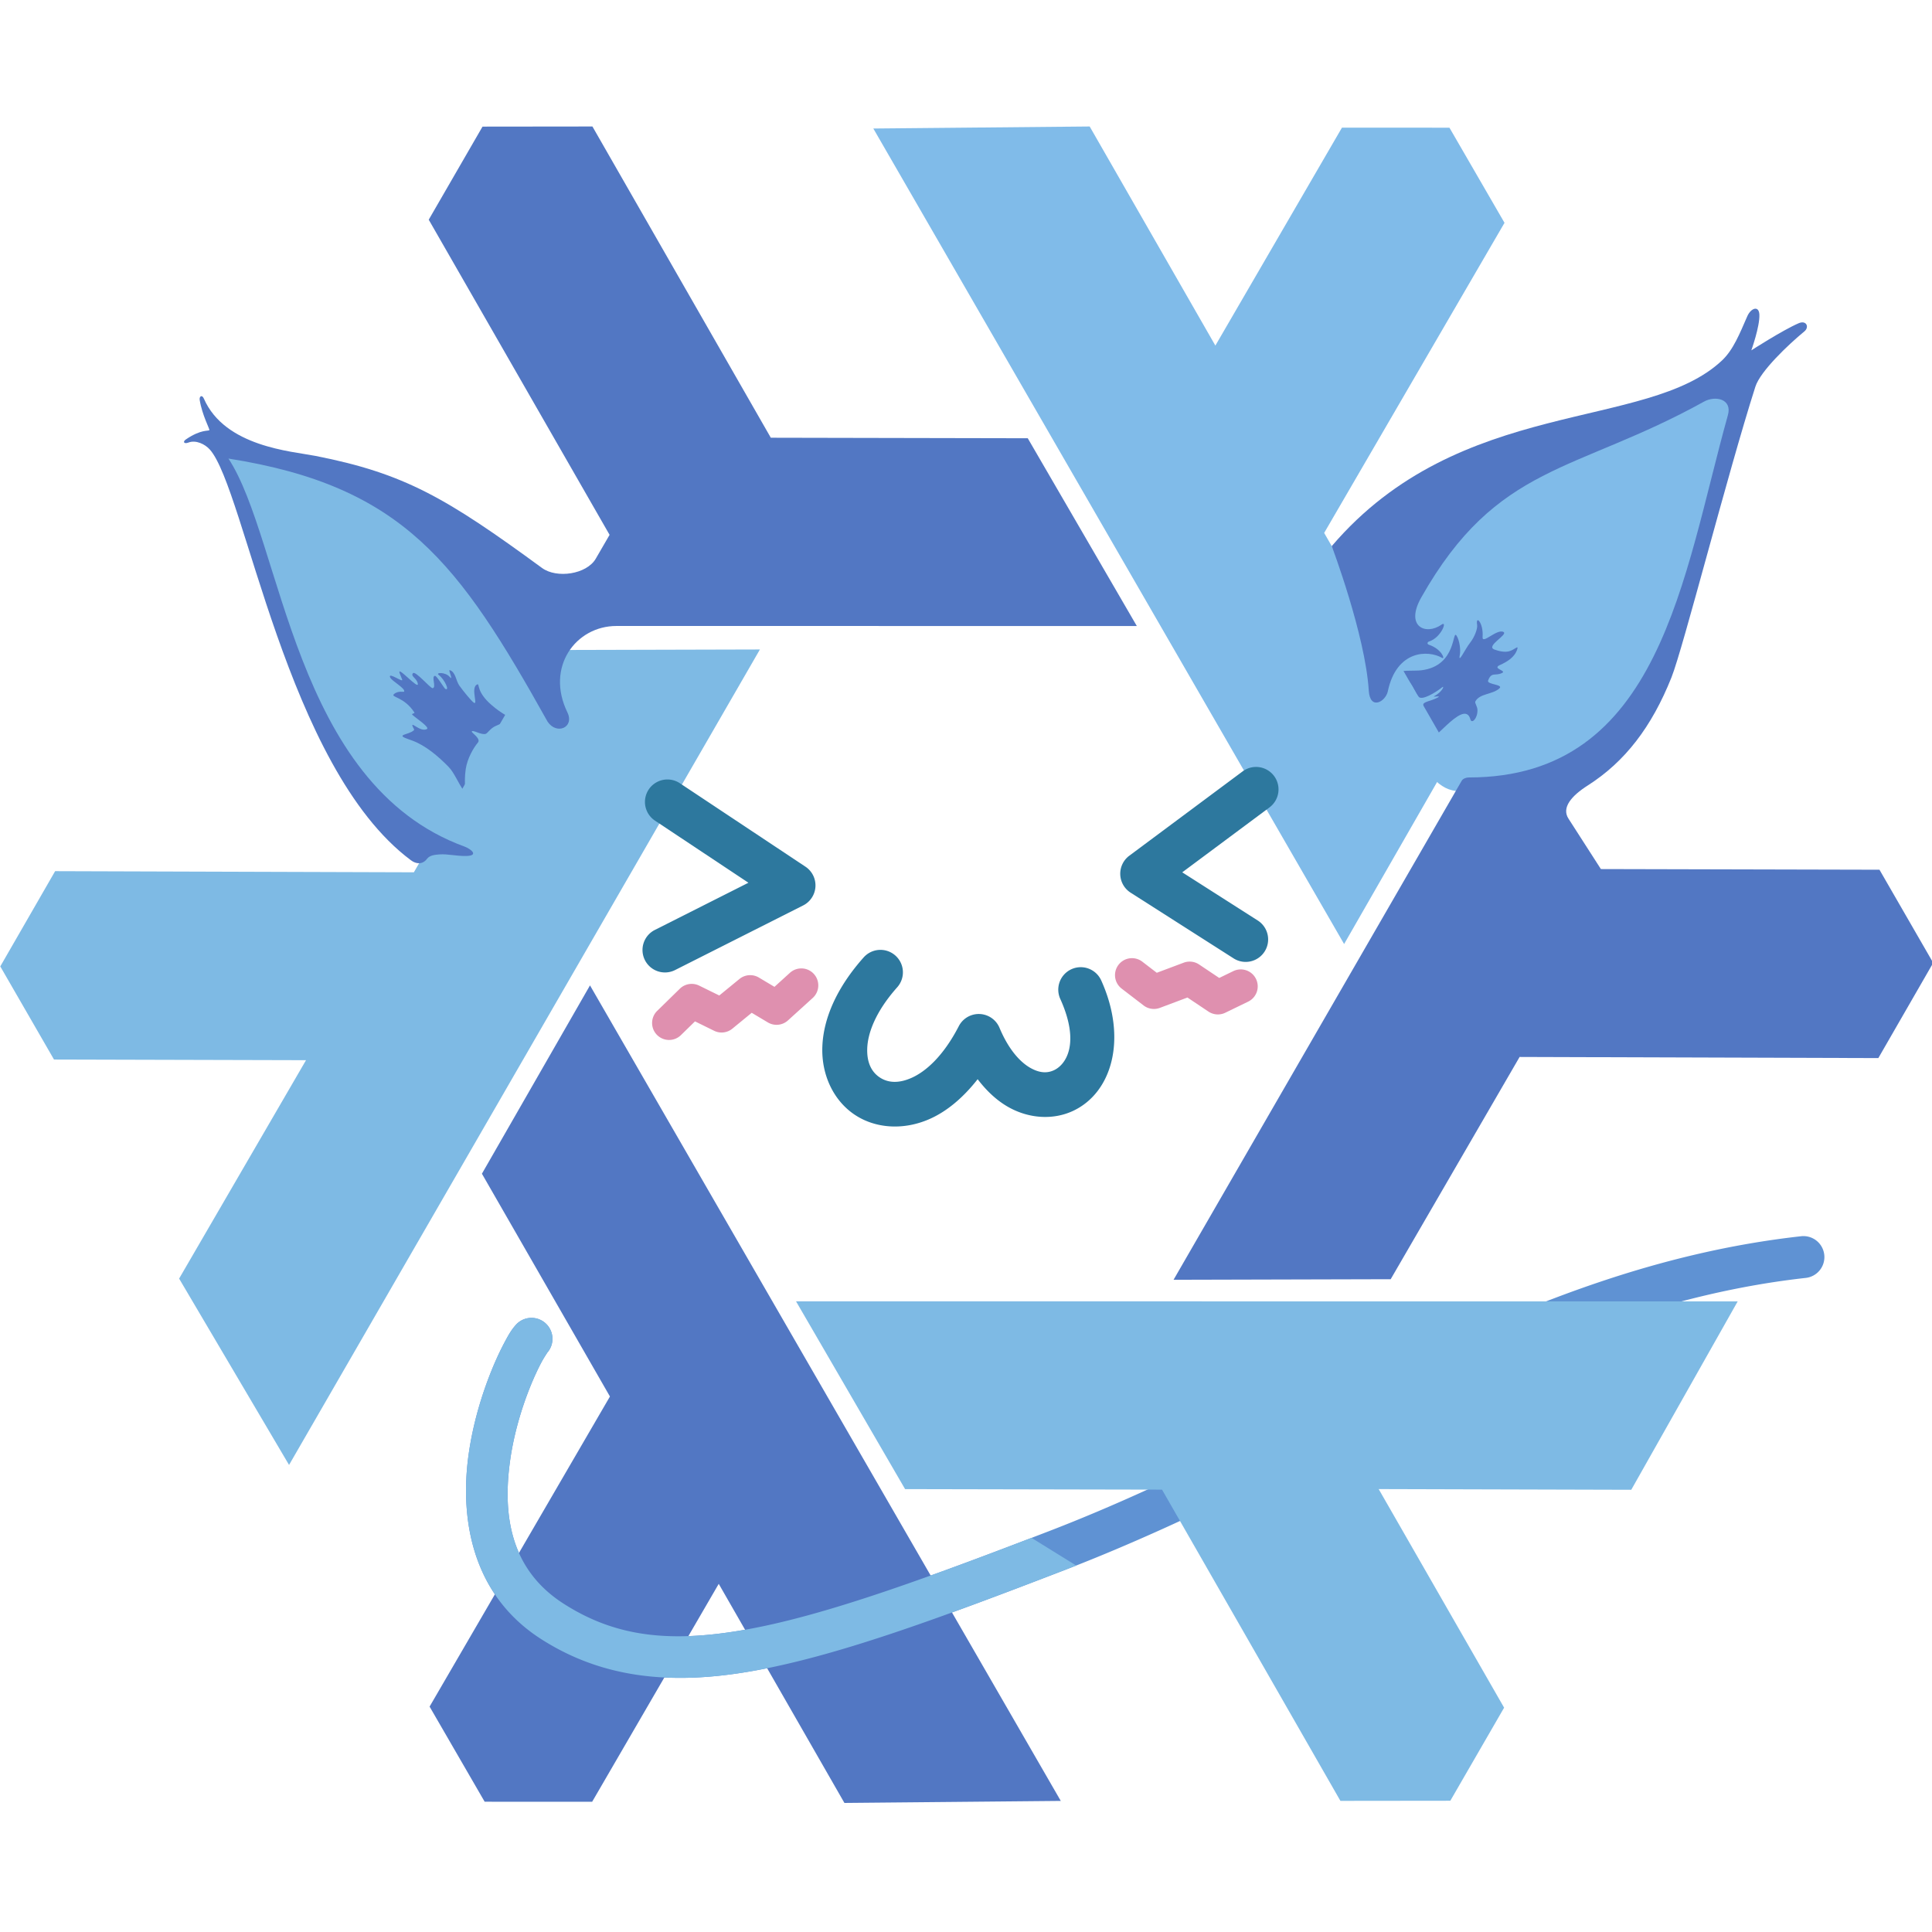
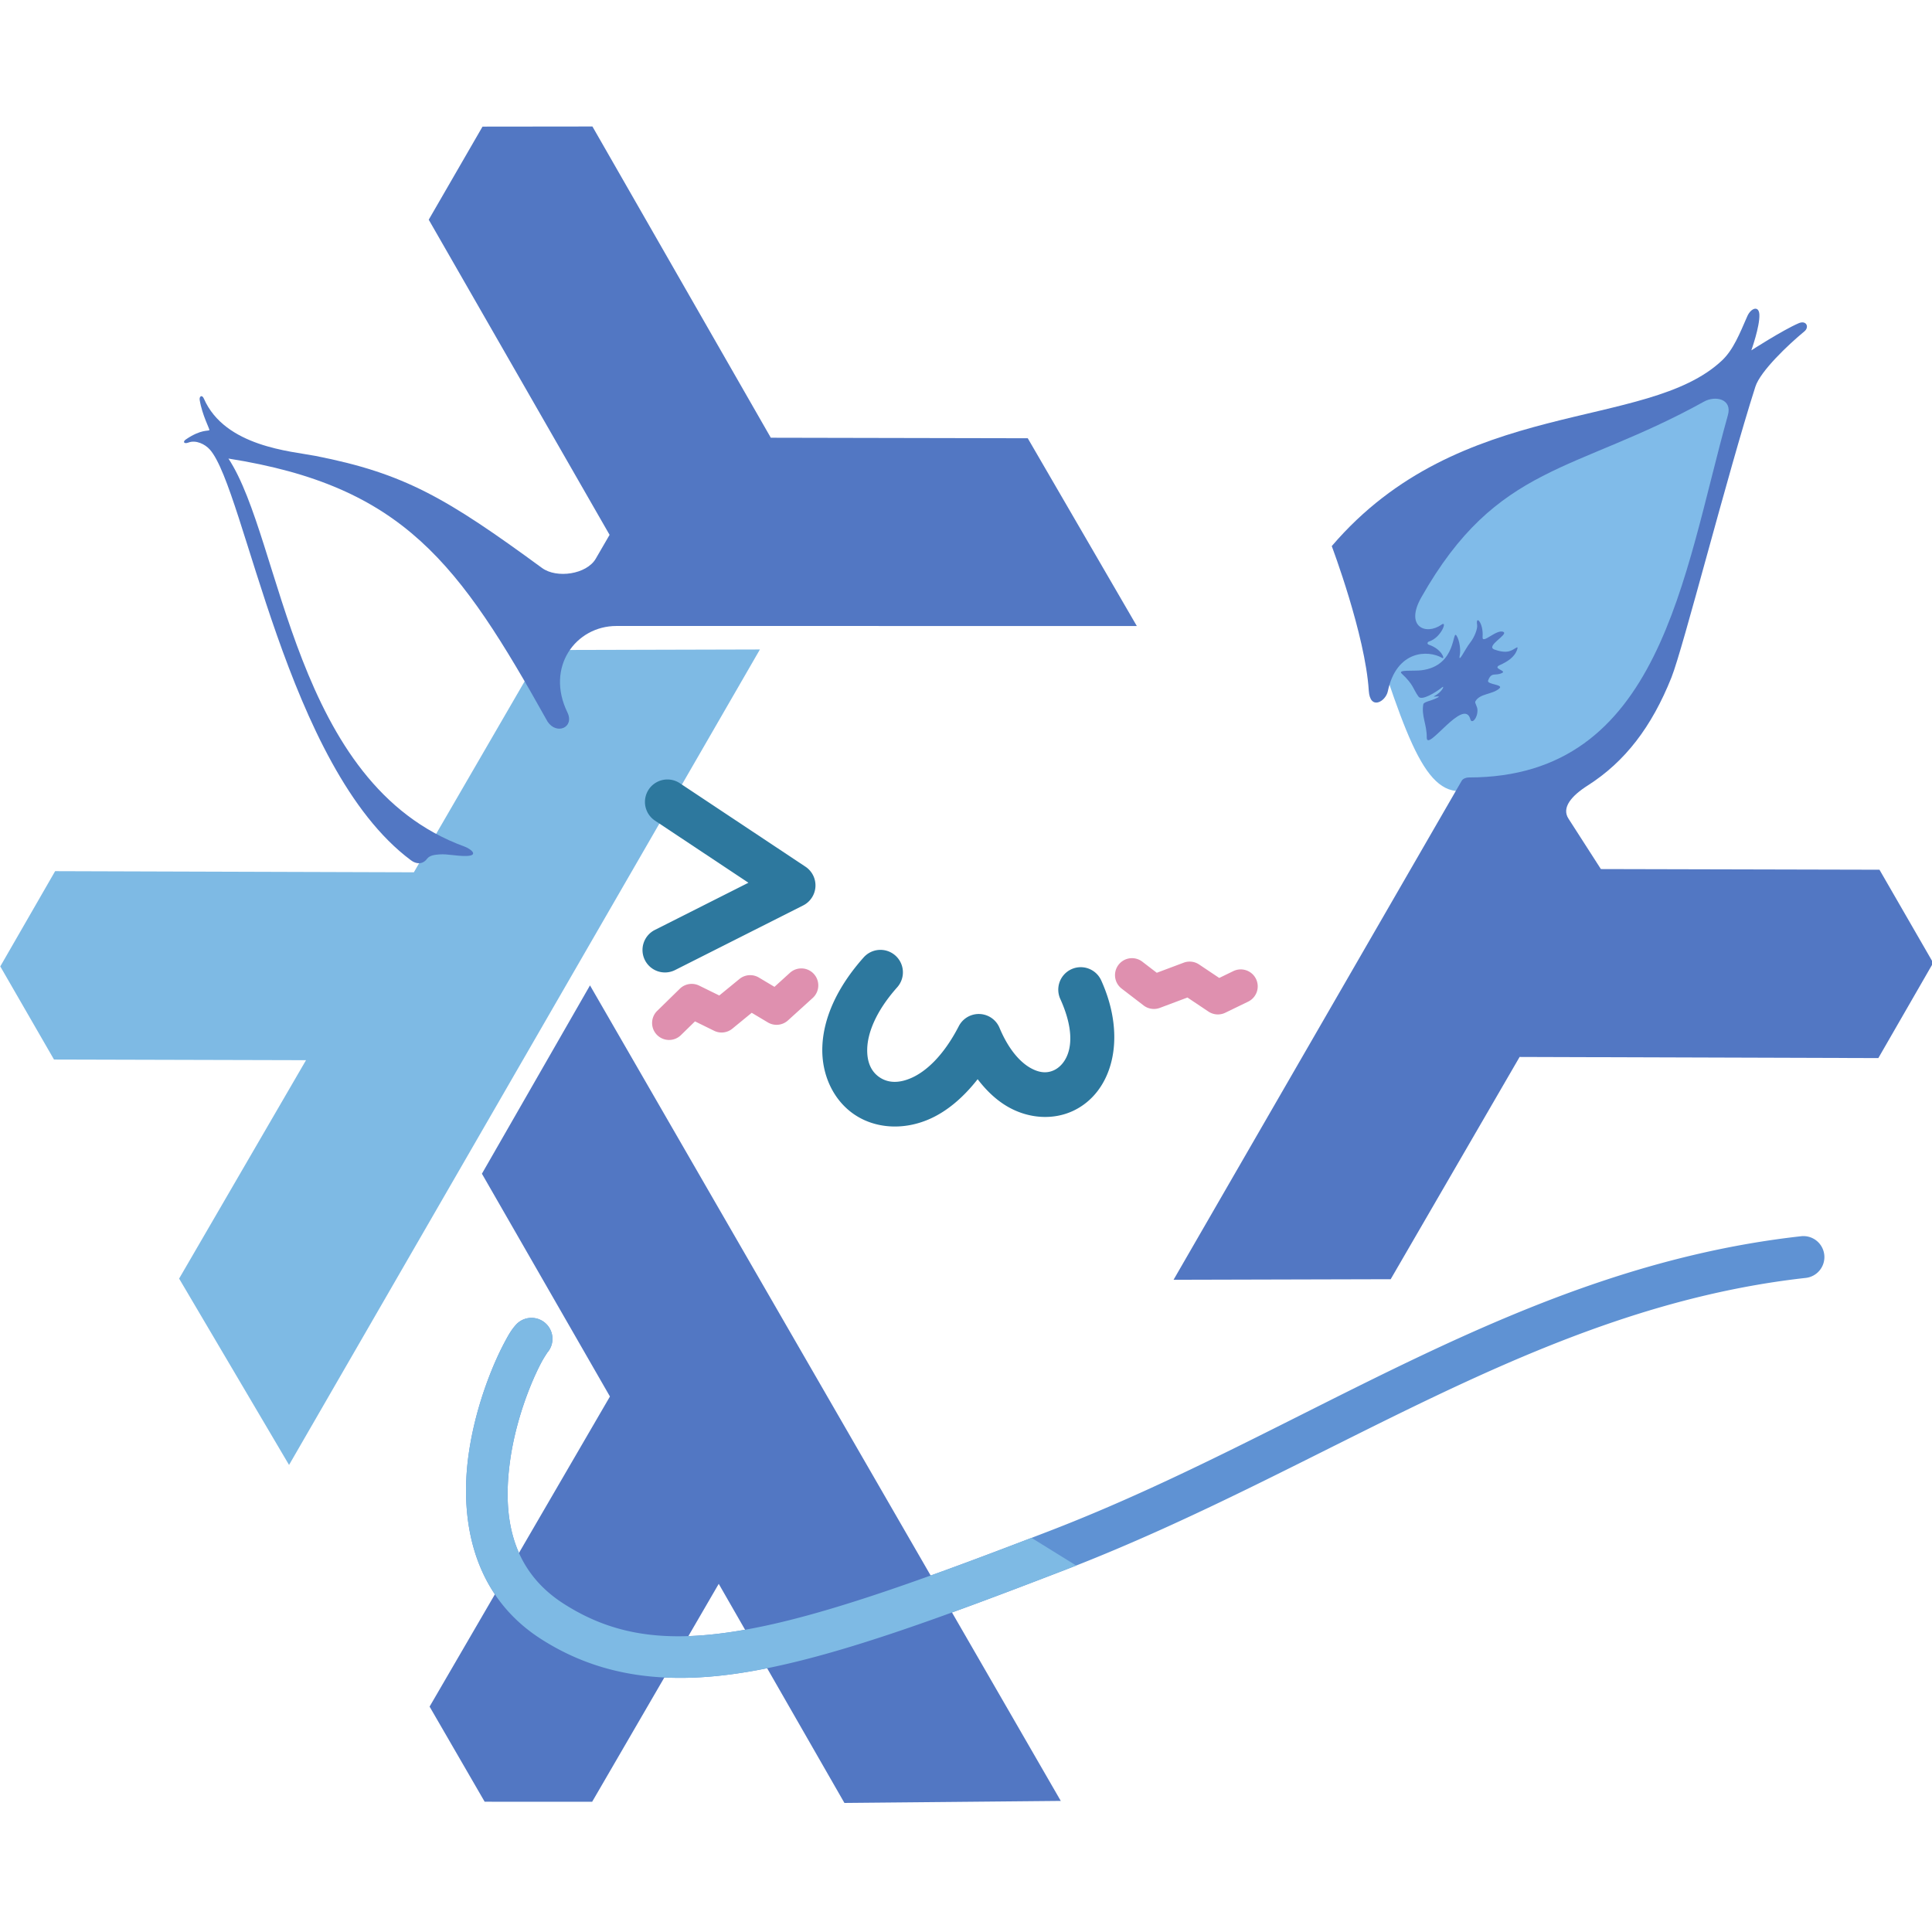
<svg xmlns="http://www.w3.org/2000/svg" width="512" height="512" viewBox="0 0 512 512">
  <path fill="#5f92d3" d="M477.311 327.615c-74.873 8.354-131.073 51.848-199.066 78.059-34.478 13.291-60.381 22.608-80.711 26.211-20.33 3.603-34.629 1.779-48.154-6.883-14.261-9.134-16.201-23.705-14.18-38.047 1.01-7.171 3.135-14.032 5.244-19.293 1.055-2.631 2.106-4.866 2.977-6.512.87-1.646 1.776-2.872 1.588-2.66a5.556 5.556 0 0 0-.471-7.842 5.556 5.556 0 0 0-7.844.471c-1.263 1.425-2.016 2.791-3.098 4.836-1.081 2.045-2.274 4.598-3.467 7.572-2.385 5.949-4.762 13.564-5.934 21.879-2.343 16.629.633 37.07 19.189 48.955 16.046 10.277 34.145 12.353 56.088 8.465s48.185-13.451 82.77-26.783c69.873-26.935 125.09-69.437 196.301-77.383a5.556 5.556 0 0 0 4.906-6.139 5.556 5.556 0 0 0-6.139-4.906z" overflow="visible" />
  <path fill="#80bbe9" fill-rule="evenodd" d="M506.118-821.658c36.59-18.063 86.556-41.978 101.227-44.736-1.51 6.878-4.758 24.269-9.724 43.052-8.61 32.564-26.617 72.438-63.488 62.622-9.986-1.165-14.98-20.599-28.015-60.938z" color="#000" overflow="visible" style="isolation:auto;mix-blend-mode:normal;solid-color:#000;solid-opacity:1" transform="matrix(1.021 0 0 1.021 -159.547 986.307)" />
-   <path fill="#7ebae4" fill-rule="evenodd" d="M113.6 224.814C79.914 199.498 76.603 170.796 58.288 118.777c35.989 8.045 60.034 14.557 85.513 53.97z" color="#000" overflow="visible" style="isolation:auto;mix-blend-mode:normal;solid-color:#000;solid-opacity:1" />
  <path fill="#5277c3" d="M376.657 177.636c9.614-1.163 8.098-11.235 9.391-9.101.794 1.311 1.056 3.764.828 4.945-.531 2.756 1.293-1.361 2.792-3.255 1.051-1.328 1.955-3.616 1.788-4.638-.452-2.774 1.74-.451 1.442 3.205-.175 2.142 3.706-2.169 5.503-1.332 1.466.682-4.884 3.759-2.338 4.686 1.233.449 2.751.762 3.887.443 1.516-.425 2.595-1.831 2.096-.402-.716 2.051-2.681 3.213-4.581 4.069-2.124.956 1.909 1.445.6 2.095-1.776.883-2.817-.413-3.704 2.005-.396 1.081 4.2 1.01 2.993 2.082-1.879 1.667-5.172 1.297-6.361 3.425-.261.467.555 1.269.551 2.375-.007 2.281-1.548 3.622-1.861 2.436-1.641-6.229-11.613 8.905-11.577 4.769.03-3.44-1.464-5.722-.919-8.788.129-.725 2.278-.915 3.917-1.852.956-.547-1.677.044-1.041-.297 2.222-1.193 2.773-2.884 2.168-2.399-1.735 1.392-5.46 3.675-6.304 2.514-1.541-2.121-1.203-3.07-4.474-6.119-1.165-1.086 3.135-.614 5.202-.864z" />
-   <path fill="#5277c3" d="M109.288 196.274c-1.925-.706-3.384-1.101-2.214-1.569.687-.275 2.014-.586 2.59-1.172.239-.243-.098-.458-.313-1.035-.562-1.509 2.011 1.613 3.783.71.854-.435-2.943-2.921-3.859-3.778-.358-.335.714-.342.554-.59-2.749-4.264-6.41-4.024-5.426-4.894 1.132-1.001 2.632-.462 2.703-.669.319-.93-3.337-2.79-3.729-3.797-.586-1.503 3.581 1.568 3.203.619l-.628-1.577c-1.043-2.619 5.175 4.61 4.763 2.629-.317-1.527-1.953-1.887-1.29-2.737.618-.792 4.643 4.043 5.223 3.959 1.097-.159-.464-3.213.643-3.264.468-.022 2.384 3.248 2.692 3.429 1.284.756-.11-2.488-1.723-3.672-.923-.678 1.77-.801 2.88.489 1.186 1.379-.429-1.896.025-1.766 1.6.459 1.638 2.83 2.576 4.123 1.252 1.727 2.876 3.638 3.498 4.234 1.899 1.818-.82-3.828 1.286-4.587.591-.213-.327 1.936 3.695 5.44 2.952 2.572 4.804 3.11 4.806 3.446.005.803-1.984 1.33-3.79 2.199-1.352.651-2.014 1.865-2.509 2.03-1.188.396-3.463-1.182-3.709-.606-.118.278 2.503 1.876 1.638 2.908-1.208 1.441-2.817 4.253-3.23 7.007-.606 4.04.29 6.823-.469 5.835-1.445-1.882-2.502-4.763-4.059-6.368-2.804-2.891-6.207-5.726-9.611-6.975z" />
  <g fill-rule="evenodd" color="#000">
-     <path fill="#7ebae4" d="m362.885-628.243 244.414.012-27.622 48.897-65.562-.182 32.559 56.737-13.961 24.159-28.527.032-46.301-80.784-66.693-.135z" overflow="visible" style="isolation:auto;mix-blend-mode:normal;solid-color:#000;solid-opacity:1" transform="matrix(1.021 0 0 1.021 -159.547 986.307)" />
    <path fill="#5277c3" d="M309.404-710.252 431.6-498.577l-56.157.527-32.624-56.869-32.856 56.565-27.902-.011-14.291-24.69 46.81-80.49-33.229-57.826z" overflow="visible" style="isolation:auto;mix-blend-mode:normal;solid-color:#000;solid-opacity:1" transform="matrix(1.021 0 0 1.021 -159.547 986.307)" />
-     <path fill="#80bbe9" d="m505.143-720.988-122.197-211.675 56.157-.527 32.624 56.869 32.856-56.565 27.902.011 14.291 24.69-46.81 80.49 33.229 57.826z" overflow="visible" style="isolation:auto;mix-blend-mode:normal;solid-color:#000;solid-opacity:1" transform="matrix(1.021 0 0 1.021 -159.547 986.307)" />
    <path fill="#7ebae4" d="M353.509-797.443 231.292-585.78l-28.535-48.37 32.938-56.688-65.415-.172-13.941-24.17 14.236-24.721 93.112.294 33.464-57.69z" overflow="visible" style="isolation:auto;mix-blend-mode:normal;solid-color:#000;solid-opacity:1" transform="matrix(1.021 0 0 1.021 -159.547 986.307)" />
    <path fill="#5277c3" d="m314.491-827.192-14.385-25.068-32.559-56.737 13.961-24.159 28.527-.032 46.301 80.784 66.693.135 28.306 48.735-135.059-.007c-10.591-.001-18.451 10.67-12.744 22.409 1.912 3.933-2.768 5.951-5.132 2.433-23.001-41.175-37.375-61.123-82.842-68.298 13.987 21.264 16.774 84.51 61.262 100.707 1.657.603 3.904 2.392.399 2.448-2.588.041-4.668-.561-6.907-.406-1.165.081-2.517.221-3.22 1.154-1.109 1.473-2.79 1.427-4.188.345-32.335-24.093-43.022-96.242-52.157-106.567-1.308-1.479-3.699-2.562-5.565-1.835-1.124.438-1.603-.181-.643-.831 3.946-2.673 5.807-2.085 6.06-2.394.168-.205-1.875-3.884-2.504-7.848-.142-.895.585-1.478 1.086-.332 5.478 12.514 22.782 13.662 28.921 14.863 23.198 4.541 34.083 10.965 58.848 29.094 3.809 2.788 11.585 1.669 13.954-2.414l3.585-6.181z" overflow="visible" style="isolation:auto;mix-blend-mode:normal;solid-color:#000;solid-opacity:1" transform="matrix(1.021 0 0 1.021 -159.547 986.307)" />
    <path fill="#5277c3" d="M535.665-763.373 460.872-633.842l56.359-.146 33.464-57.69 93.112.294 14.236-24.721-13.941-24.17-72.313-.172-8.419-13.103c-1.81-2.817.727-5.867 5.019-8.6 9.613-6.122 16.575-15.142 21.722-28.038 3.032-7.597 14.568-52.925 21.779-75.46 1.288-4.027 8.514-10.893 12.719-14.356 1.361-1.121.513-2.978-1.474-2.12-4.222 1.823-12.294 7.039-12.294 7.039s2.218-6.191 2.088-9.262c-.104-2.45-2.194-1.748-3.143.424-1.989 4.552-3.626 8.689-6.538 11.442-19.577 18.51-67.938 9.155-101.313 48.208 0 0 8.708 23.054 9.609 37.522.323 5.189 4.376 2.862 4.946.158 2.25-10.684 10.43-10.796 14.128-8.648.755.439-.081-2.293-3.461-3.424-.547-.183-.432-.706.038-.853 3.129-.977 4.818-5.498 3.278-4.4-4.096 2.919-9.614.588-5.3-7.034 19.716-34.841 39.843-32.241 73.401-50.834 2.913-1.614 7.359-.691 6.187 3.508-11.678 41.836-17.451 94.056-67.258 94.056-.697 0-1.522.309-1.835.851z" overflow="visible" style="isolation:auto;mix-blend-mode:normal;solid-color:#000;solid-opacity:1" transform="matrix(1.021 0 0 1.021 -159.547 986.307)" />
  </g>
  <path fill="#2d789e" d="M175.697 206.686a5.953 5.953 0 0 0-3.783 2.541 5.953 5.953 0 0 0 1.664 8.252l24.764 16.455-24.801 12.51a5.953 5.953 0 0 0-2.633 7.996 5.953 5.953 0 0 0 7.996 2.633l33.936-17.119a5.954 5.954 0 0 0 .613-10.273l-33.285-22.117a5.953 5.953 0 0 0-4.471-.877z" overflow="visible" />
-   <path fill="#2d789e" d="M333.73 203.311a5.953 5.953 0 0 0-4.418 1.113l-30.037 22.35a5.954 5.954 0 0 0 .352 9.795l27.287 17.41a5.953 5.953 0 0 0 8.221-1.814 5.953 5.953 0 0 0-1.816-8.221l-20.012-12.77 23.113-17.197a5.953 5.953 0 0 0 1.223-8.33 5.953 5.953 0 0 0-3.912-2.336z" overflow="visible" />
  <path fill="#2d789e" d="M232.984 251.734a5.953 5.953 0 0 0-4.102 1.984c-7.176 8.06-10.688 16.226-10.953 23.697-.265 7.472 2.978 14.217 8.5 17.947s13.014 4.233 19.916 1.189c4.567-2.014 8.867-5.612 12.742-10.551 2.441 3.199 5.192 5.738 8.23 7.434 5.478 3.056 11.833 3.395 17.031.973 10.397-4.845 14.448-19.208 7.482-34.594a5.953 5.953 0 0 0-7.879-2.967 5.953 5.953 0 0 0-2.967 7.879c5.278 11.658 1.612 17.363-1.666 18.891-1.639.764-3.613.864-6.201-.58s-5.733-4.659-8.24-10.66a5.954 5.954 0 0 0-10.785-.432c-4.113 7.986-8.797 12.057-12.551 13.713-3.754 1.656-6.501 1.154-8.449-.162-1.949-1.316-3.408-3.659-3.266-7.658.142-3.999 2.148-9.687 7.947-16.201a5.953 5.953 0 0 0-.488-8.406 5.953 5.953 0 0 0-4.303-1.496z" overflow="visible" />
  <path fill="#df90af" d="M212.576 256.645a4.498 4.498 0 0 0-3.24 1.162l-4.096 3.717-4.131-2.465a4.498 4.498 0 0 0-5.154.385l-5.338 4.373-5.324-2.617a4.498 4.498 0 0 0-5.129.82l-6 5.869a4.498 4.498 0 0 0-.07 6.359 4.498 4.498 0 0 0 6.361.07l3.725-3.643 5.064 2.49a4.498 4.498 0 0 0 4.836-.557l5.133-4.207 4.279 2.553a4.498 4.498 0 0 0 5.326-.533l6.562-5.953a4.498 4.498 0 0 0 .309-6.354 4.498 4.498 0 0 0-3.113-1.471z" overflow="visible" />
  <path fill="#df90af" d="M299.4 253.961a4.498 4.498 0 0 0-2.98 1.721 4.498 4.498 0 0 0 .828 6.307l5.814 4.465a4.498 4.498 0 0 0 4.32.643l7.305-2.744 5.562 3.723a4.498 4.498 0 0 0 4.465.309l6.061-2.941a4.498 4.498 0 0 0 2.082-6.01 4.498 4.498 0 0 0-6.01-2.082l-3.738 1.814-5.338-3.572a4.498 4.498 0 0 0-4.082-.473l-7.131 2.676-3.832-2.941a4.498 4.498 0 0 0-3.326-.893z" overflow="visible" />
  <path fill="#7ebae4" d="M273.368 407.549c-32.06 12.292-56.474 20.905-75.834 24.336-20.33 3.602-34.631 1.779-48.156-6.883-14.261-9.134-16.201-23.705-14.18-38.047 1.01-7.171 3.135-14.032 5.244-19.293 1.055-2.631 2.106-4.866 2.977-6.512.87-1.646 1.778-2.872 1.59-2.66 2.034-2.296 1.823-5.807-.473-7.842-2.296-2.036-5.808-1.825-7.844.471-1.263 1.425-2.014 2.791-3.096 4.836-1.081 2.045-2.276 4.598-3.469 7.572-2.385 5.949-4.762 13.564-5.934 21.879-2.343 16.629.635 37.07 19.191 48.955 16.046 10.277 34.143 12.353 56.086 8.465 21.943-3.888 48.185-13.451 82.77-26.783a431.591 431.591 0 0 0 2.973-1.159" color="#000" style="-inkscape-stroke:none" />
</svg>